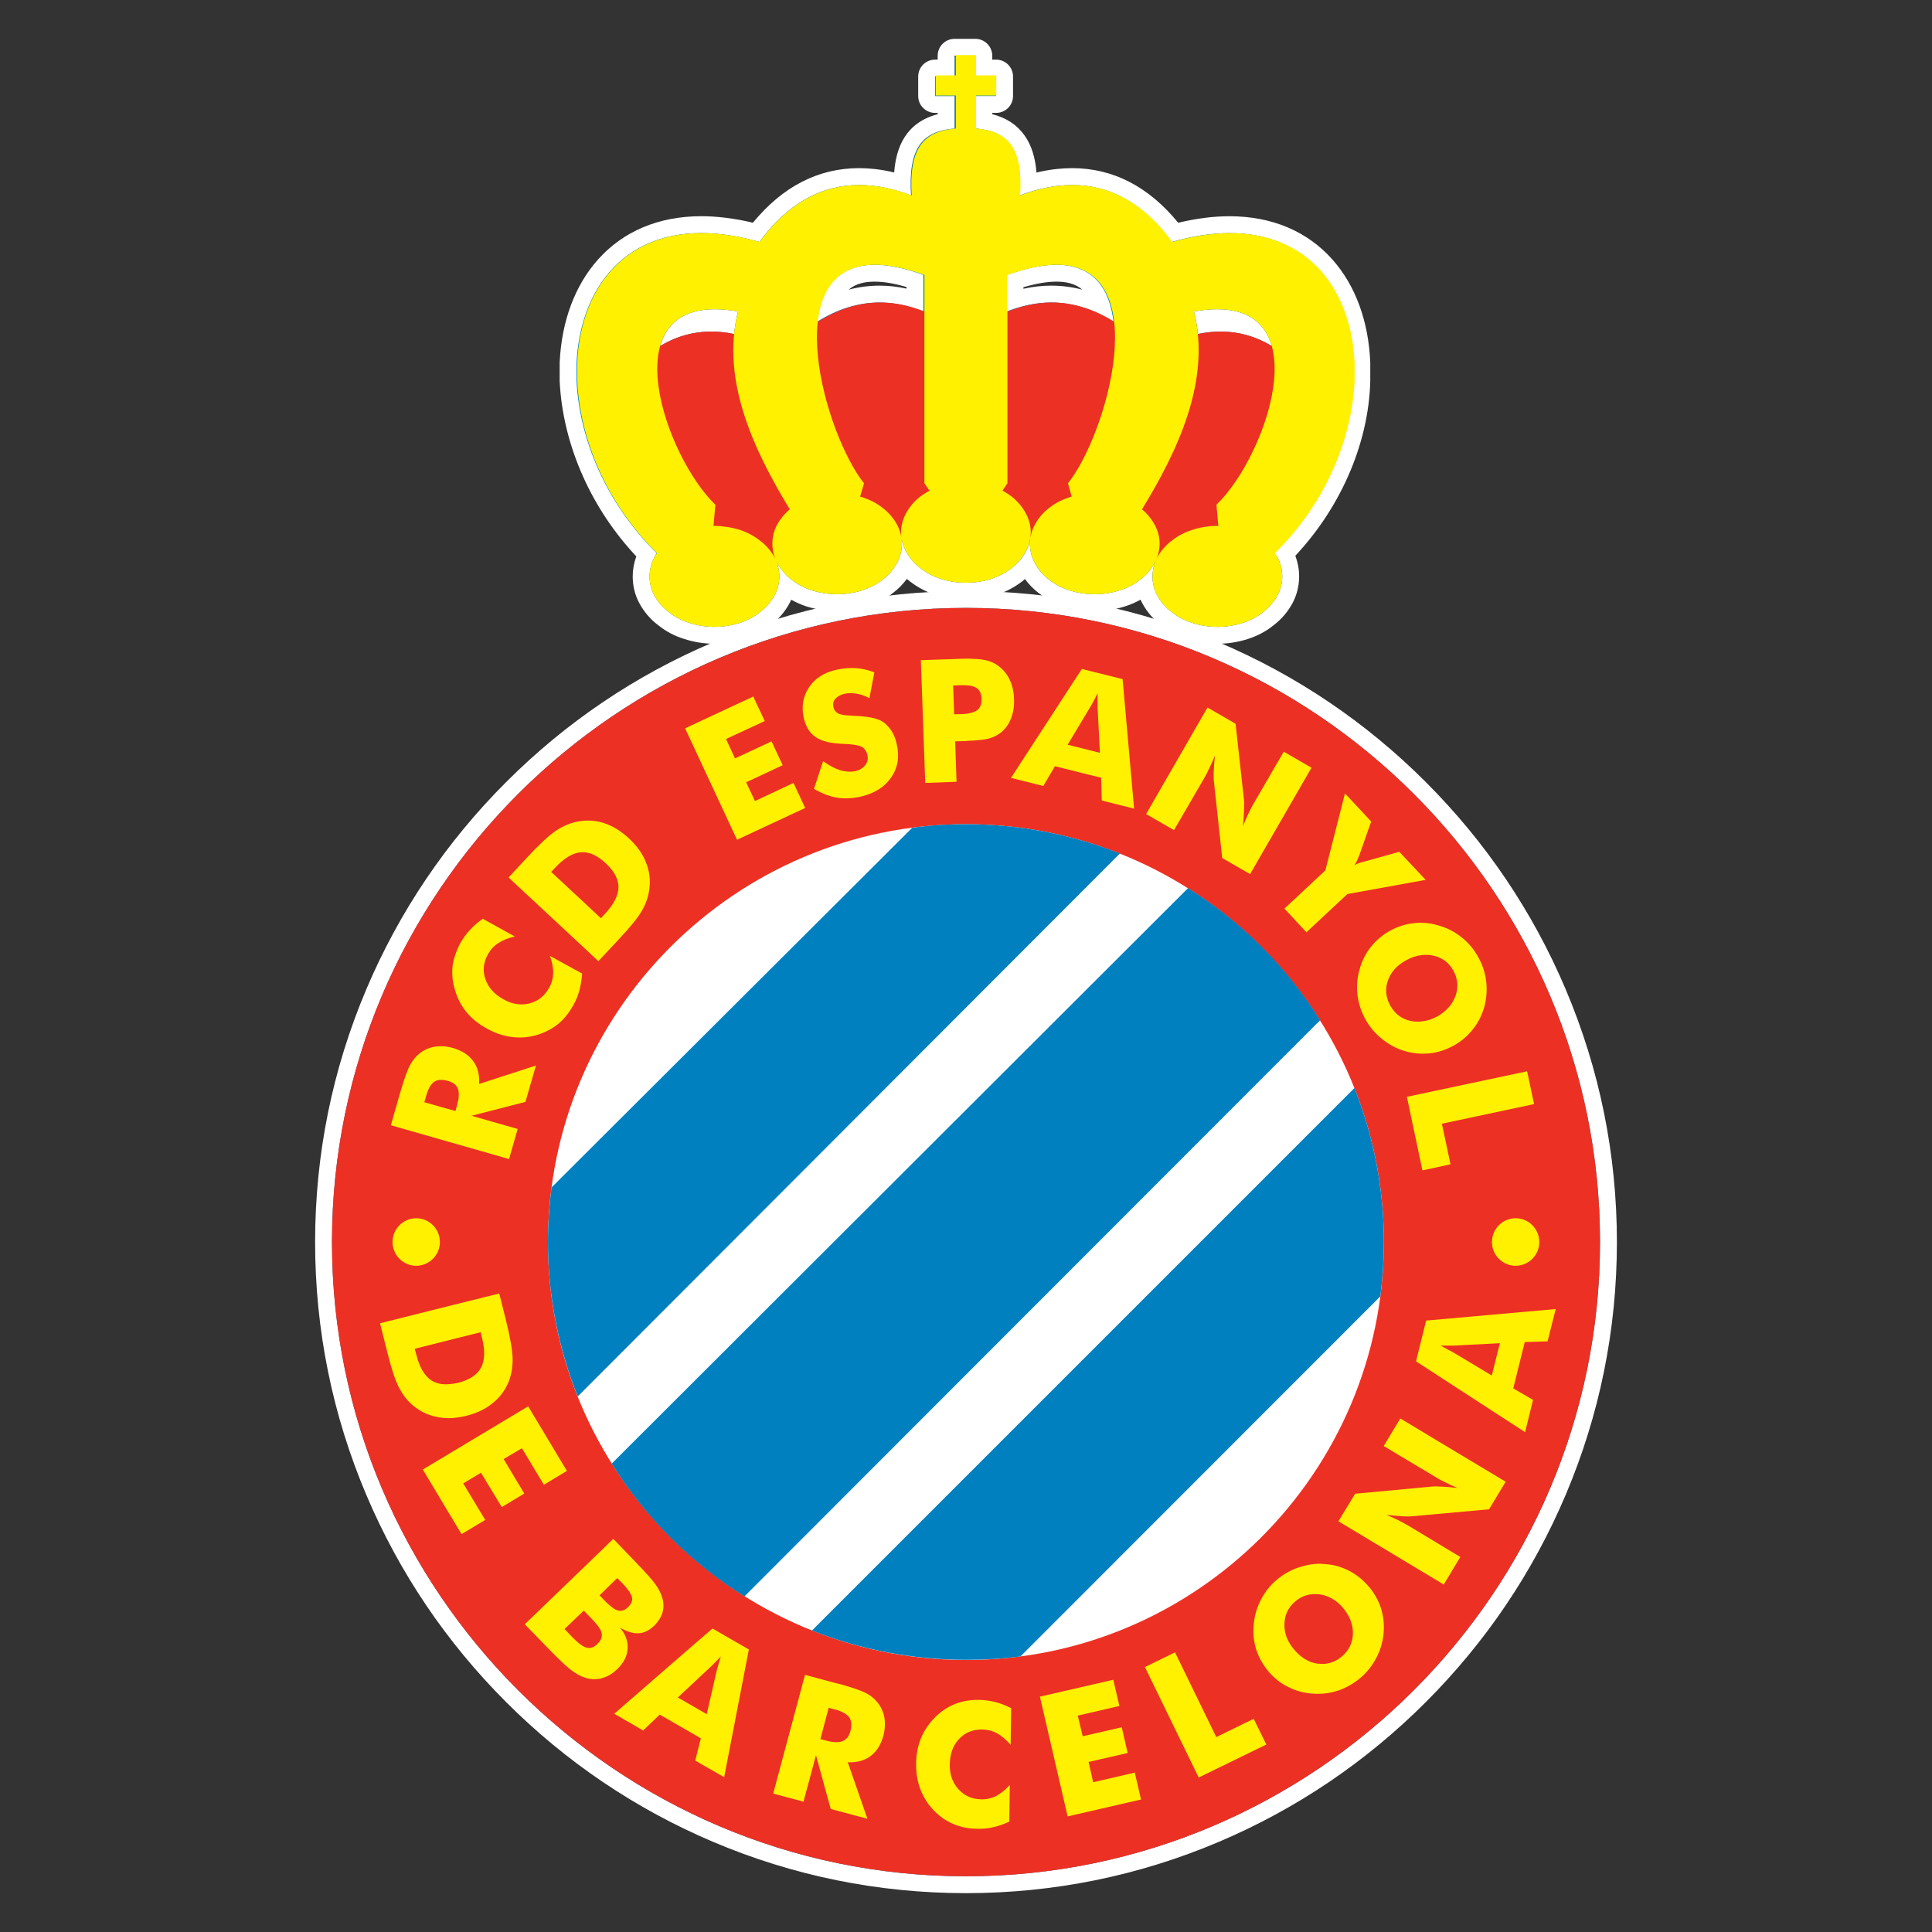
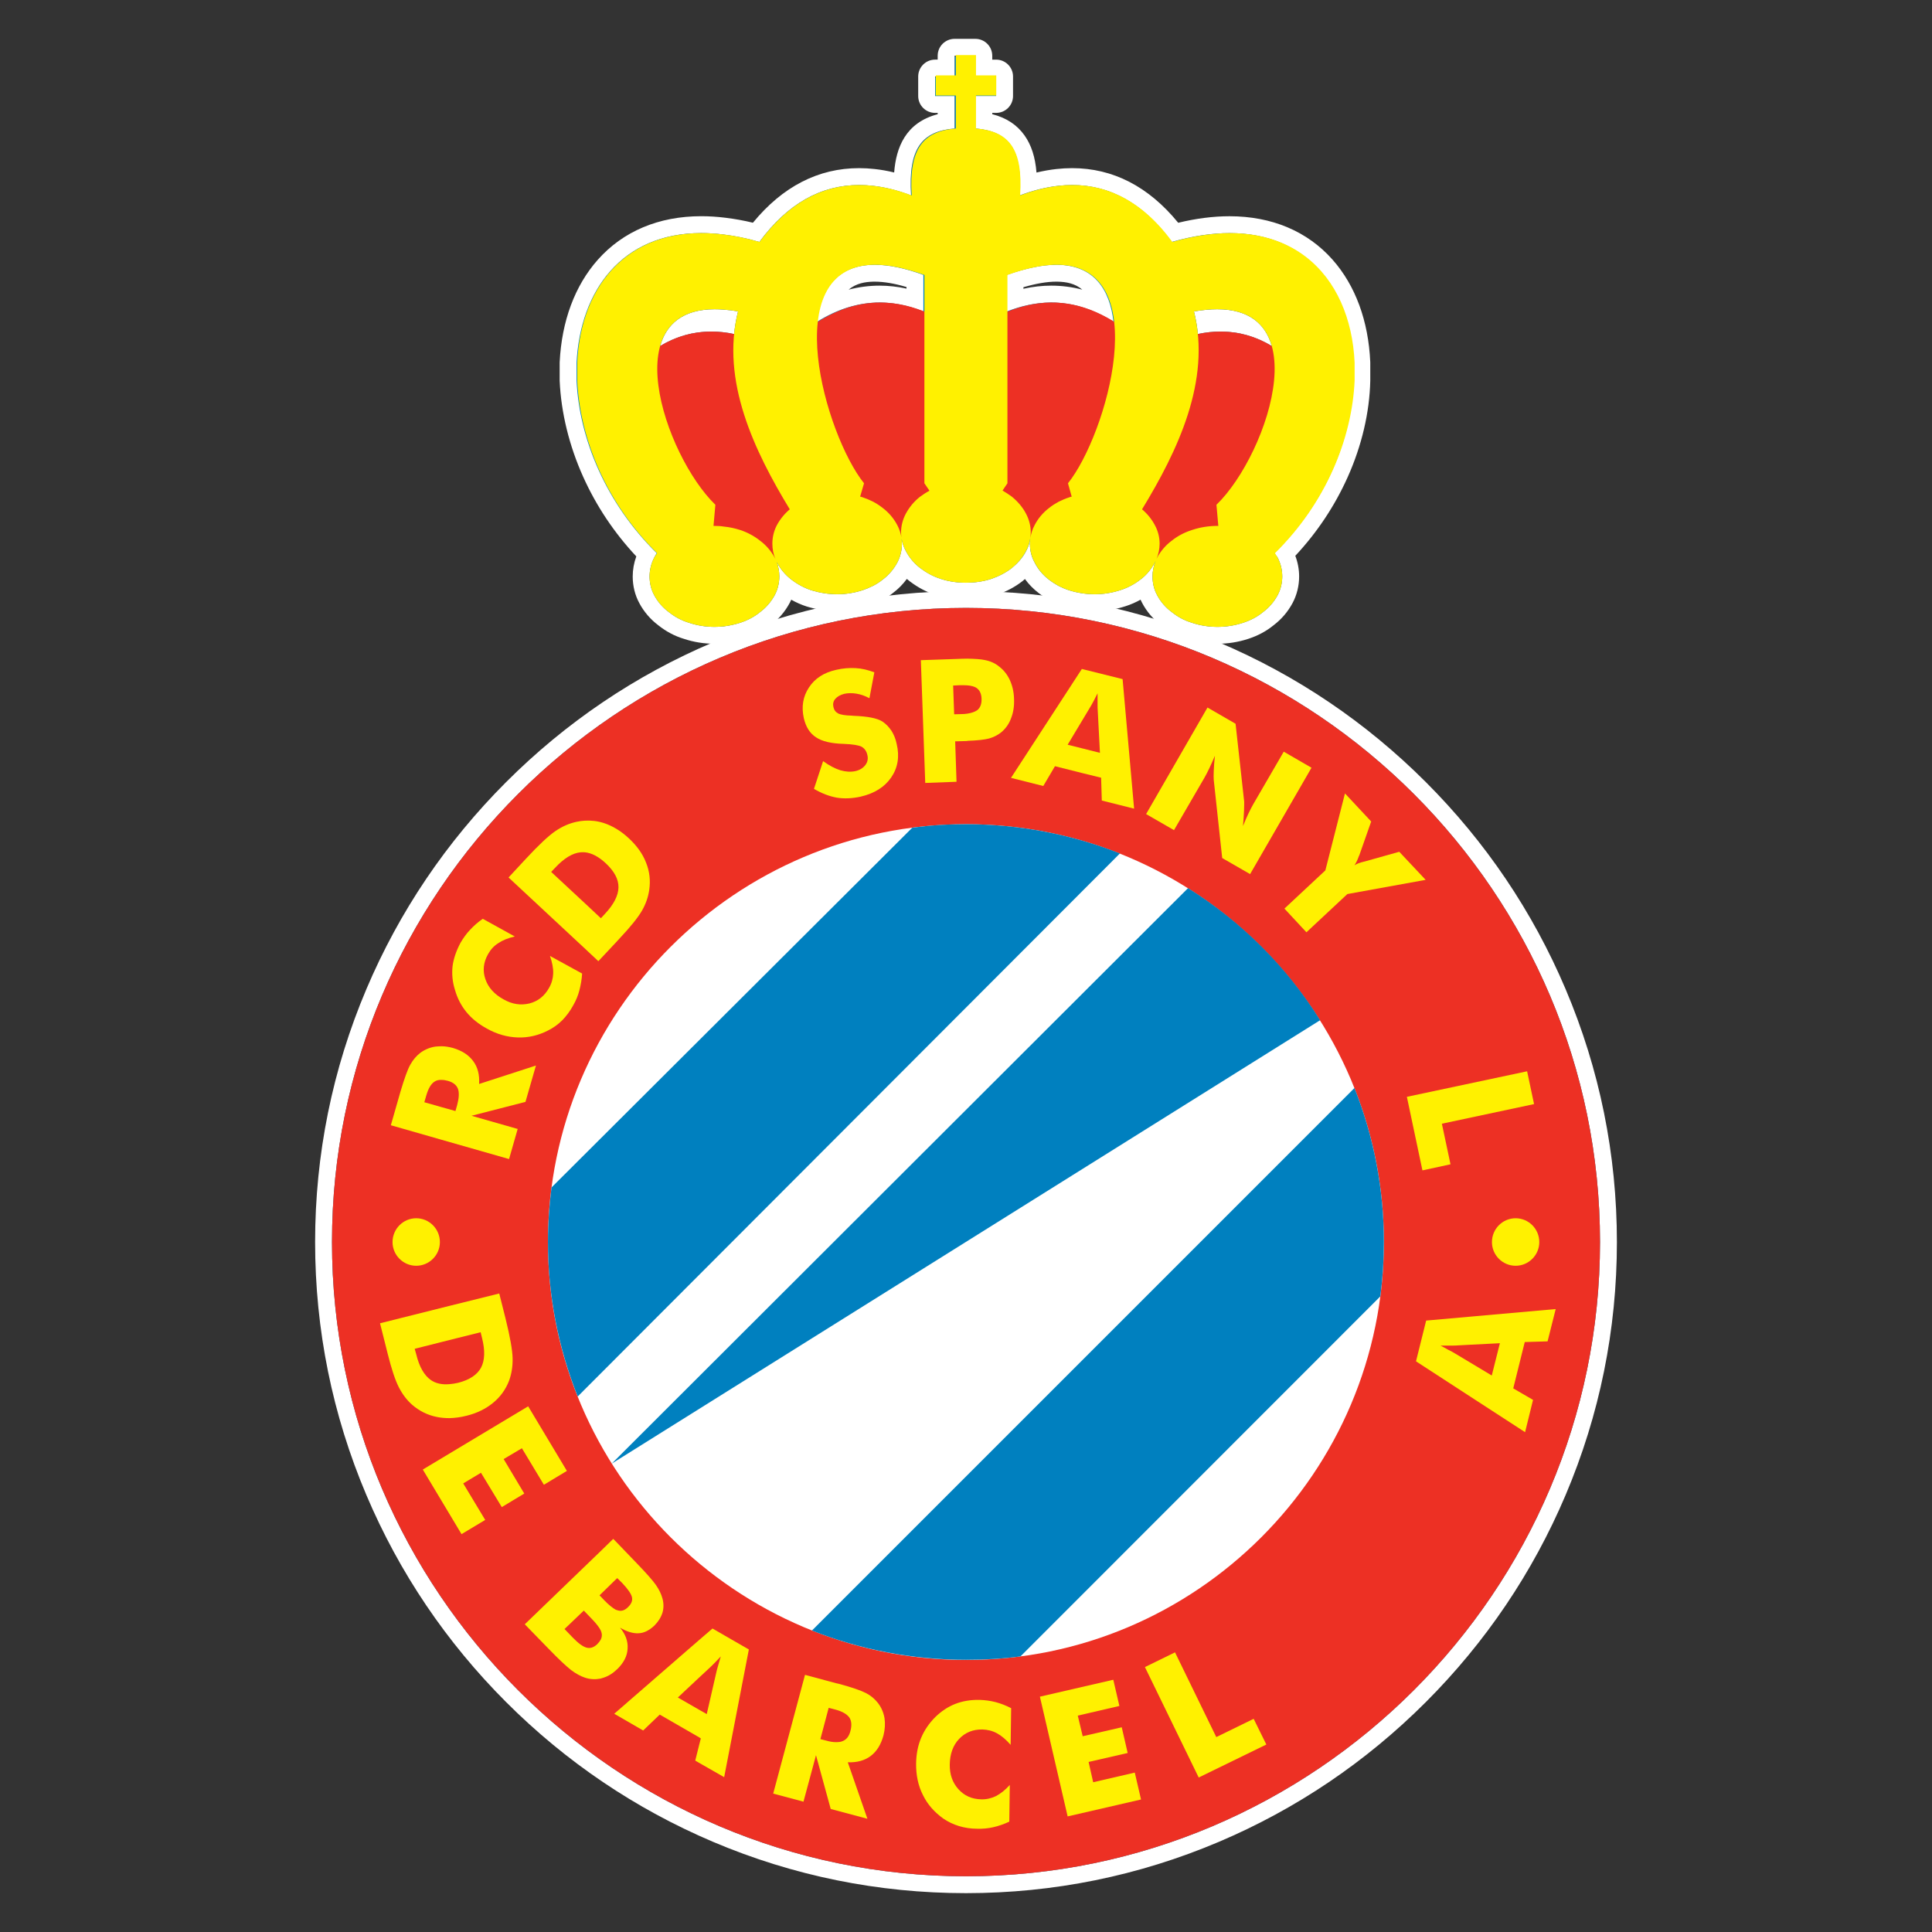
<svg xmlns="http://www.w3.org/2000/svg" version="1.1" id="Слой_1" x="0px" y="0px" viewBox="0 0 1024 1024" style="enable-background:new 0 0 1024 1024;" xml:space="preserve">
  <rect x="0" y="0" width="1024" height="1024" fill="#333333" stroke="none" />
  <g>
    <g>
      <g>
        <path style="fill-rule:evenodd;clip-rule:evenodd;fill:#0080BF;" d="M512.001,322.21     c-185.093,0-336.036,151.031-336.036,336.123c0,185.095,150.944,336.126,336.036,336.126     c185.003,0,336.035-151.031,336.035-336.126     C848.036,473.241,697.003,322.21,512.001,322.21z" />
        <path style="fill:#FFFFFF;" d="M512.001,322.21c185.003,0,336.035,151.031,336.035,336.123     c0,185.095-151.033,336.126-336.035,336.126c-185.093,0-336.036-151.031-336.036-336.126     C175.964,473.241,326.908,322.21,512.001,322.21 M512.001,313.259     c-46.442,0-91.556,9.152-134.088,27.202     c-41.054,17.422-77.952,42.344-109.67,74.073     c-31.715,31.727-56.627,68.635-74.042,109.7     c-18.04,42.539-27.187,87.657-27.187,134.099c0,46.443,9.147,91.562,27.187,134.101     c17.415,41.065,42.326,77.973,74.042,109.7     c31.717,31.729,68.616,56.651,109.67,74.073     c42.533,18.05,87.647,27.202,134.088,27.202c46.421,0,91.522-9.152,134.051-27.202     c41.052-17.423,77.951-42.345,109.673-74.072     c31.723-31.729,56.641-68.637,74.062-109.7     c18.049-42.542,27.201-87.661,27.201-134.102c0-46.441-9.152-91.558-27.201-134.101     c-17.421-41.062-42.339-77.97-74.062-109.699     c-31.722-31.728-68.621-56.649-109.673-74.072     C603.523,322.411,558.421,313.259,512.001,313.259L512.001,313.259z" />
      </g>
      <g>
        <path style="fill-rule:evenodd;clip-rule:evenodd;fill:#0080BF;" d="M346.716,295.589     c-1.613,3.136-2.42,6.542-2.42,9.948c0,3.495,0.807,6.902,2.42,9.859     c1.882,3.585,4.571,6.634,7.709,8.964c3.227,2.599,6.902,4.572,10.846,5.735     c4.303,1.436,8.784,2.154,13.445,2.154c1.613,0,3.317-0.091,4.929-0.269     c2.87-0.358,5.827-0.985,8.606-1.885c3.854-1.252,7.529-3.136,10.667-5.735     c3.226-2.42,5.824-5.468,7.707-8.964c1.613-3.046,2.421-6.453,2.421-9.859     c0-2.69-0.48-5.3-1.425-7.833c-0.071-0.152-0.142-0.315-0.188-0.504     c0.067,0.167,0.125,0.336,0.188,0.504c0.064,0.137,0.128,0.265,0.17,0.393     c1.882,3.586,4.481,6.634,7.618,9.053c3.226,2.51,6.901,4.481,10.757,5.737     c4.392,1.343,8.962,2.061,13.534,2.061c4.661,0,9.144-0.718,13.534-2.151     c1.882-0.627,3.765-1.435,5.557-2.33c1.882-0.986,3.585-2.061,5.198-3.406     c3.138-2.33,5.737-5.468,7.62-8.964c1.613-3.137,2.42-6.452,2.42-9.948     c0-0.807,0-1.704-0.18-2.602c0.449,2.333,1.165,4.483,2.241,6.456     c1.884,3.586,4.484,6.632,7.618,9.053c3.317,2.508,6.903,4.481,10.846,5.736     c4.392,1.433,8.876,2.061,13.446,2.061c4.481,0,9.141-0.628,13.447-2.061     c3.94-1.344,7.617-3.228,10.843-5.736c3.048-2.51,5.734-5.236,7.53-8.731     C544.972,290.285,545.686,288,546.048,286c0.002,0,0.005,0,0.007,0     c-0.09,1-0.172,1.597-0.172,2.471c0,3.496,0.804,6.739,2.51,9.787     c1.791,3.586,4.39,6.554,7.528,8.973c1.615,1.256,3.407,2.38,5.199,3.366     c1.793,0.895,3.674,1.683,5.647,2.311c4.301,1.343,8.872,2.051,13.445,2.051     c4.661,0,9.142-0.723,13.534-2.156c3.943-1.256,7.529-3.139,10.846-5.739     c3.137-2.33,5.648-5.47,7.529-8.965c0.139-0.269,0.265-0.543,0.392-0.815     c-1.093,2.653-1.646,5.452-1.646,8.254c0,3.495,0.808,6.901,2.418,9.859     c1.882,3.585,4.57,6.634,7.71,8.964c3.227,2.599,6.9,4.572,10.846,5.735     c4.301,1.436,8.784,2.154,13.447,2.154c4.57,0,9.141-0.718,13.531-2.154     c3.855-1.252,7.53-3.136,10.667-5.735c3.228-2.42,5.827-5.468,7.708-8.964     c1.616-3.046,2.419-6.453,2.419-9.859c0-3.406-0.803-6.812-2.419-9.948     c-0.446-0.809-1.472-1.613-1.921-2.422C702.162,266.725,716,232.486,717,201.653v-9.413     c-2-46.52-34.108-81.746-96.135-63.998c-16.582-22.676-36.686-32.358-59.99-29.758     c-6.543,0.718-13.378,2.42-20.459,5.108C542.033,78.585,534,69.532,517,68.098V51h11     V41h-11V30h-11v11h-11v10h11v17.098c-17,1.435-24.697,10.488-23.082,35.495     c-7.081-2.688-13.738-4.39-20.282-5.108     c-23.304-2.6-43.483,7.081-60.154,29.758     c-6.634-1.973-13.425-3.228-19.343-3.945C333.304,118.114,308,150.829,305,192.329     v9.233c2,30.834,15.793,65.072,42.773,91.605     C347.235,293.976,347.165,294.781,346.716,295.589z M674.068,183.406     c-11.929-7.18-25.049-9.359-39.168-6.362     c-0.394-3.988-1.074-7.979-2.074-11.962     C657.958,160.606,670.108,169.264,674.068,183.406z M560.64,140.343     c19.079,0.468,27.214,13.144,29.162,30.176C571.421,159.095,553,157.281,533,165.144     v-19.423C544,141.867,553.289,140.163,560.64,140.343z M462.316,140.343     C469.667,140.163,479,141.867,489,145.721v19.401c-19-7.839-37.903-6.014-56.256,5.406     C434.677,153.491,443.269,140.811,462.316,140.343z M383.644,164.096     c2.331,0.179,4.839,0.449,7.53,0.986c-1.001,3.985-1.682,7.976-2.078,11.964     c-14.13-2.999-27.264-0.824-39.189,6.35     C353.463,170.756,363.563,162.498,383.644,164.096z" />
        <path style="fill:#FFFFFF;" d="M516.959,29.541v11.016h11.016v10.328h-11.016v17.212     c17.213,1.435,25.093,10.488,23.477,35.495     c7.081-2.688,13.977-4.39,20.52-5.108c2.461-0.275,4.883-0.412,7.274-0.412     c20.249,0.001,37.965,9.888,52.796,30.17     c11.187-3.201,21.395-4.679,30.64-4.678     c42.014,0.004,63.962,30.546,65.655,68.676v9.413     c-0.689,30.833-14.998,65.072-41.888,91.514c0.449,0.809,1.315,1.613,1.761,2.422     c1.616,3.136,2.419,6.542,2.419,9.948c0,3.406-0.803,6.812-2.419,9.859     c-1.881,3.496-4.48,6.544-7.708,8.964c-3.137,2.599-6.812,4.483-10.667,5.735     c-4.391,1.436-8.961,2.154-13.531,2.154c-4.663,0-9.145-0.718-13.447-2.154     c-3.946-1.163-7.62-3.136-10.846-5.735c-3.14-2.33-5.828-5.379-7.71-8.964     c-1.61-2.957-2.418-6.363-2.418-9.859c0-2.802,0.553-5.601,1.646-8.254     c-0.127,0.272-0.253,0.546-0.392,0.815c-1.881,3.495-4.392,6.635-7.529,8.964     c-3.317,2.599-6.903,4.481-10.846,5.737c-4.392,1.433-8.873,2.154-13.534,2.154     c-4.573,0-9.144-0.713-13.445-2.056c-1.973-0.629-3.854-1.426-5.647-2.322     c-1.792-0.986-3.585-2.13-5.199-3.386c-3.137-2.419-5.736-5.427-7.528-9.013     c-1.706-3.048-2.51-6.373-2.51-9.869c0-0.874,0.082-1.946,0.172-2.634     c-0.002,0-0.004,0-0.007,0c-0.362,2.066-1.076,4.449-2.227,6.488     c-1.796,3.495-4.483,6.385-7.53,8.894c-3.227,2.508-6.903,4.392-10.843,5.736     c-4.306,1.433-8.965,2.061-13.447,2.061c-4.57,0-9.054-0.628-13.446-2.061     c-3.943-1.255-7.529-3.228-10.846-5.736c-3.134-2.42-5.735-5.467-7.618-9.053     c-1.062-1.949-1.774-4.071-2.224-6.372c-0.005-0.028-0.011-0.056-0.016-0.084     c0.005,0.028,0.011,0.056,0.016,0.084c0.164,0.87,0.164,1.736,0.164,2.518     c0,3.495-0.807,6.811-2.42,9.948c-1.882,3.495-4.481,6.634-7.62,8.964     c-1.613,1.345-3.316,2.421-5.198,3.406c-1.793,0.895-3.675,1.702-5.557,2.33     c-4.39,1.433-8.873,2.151-13.534,2.151c-4.572,0-9.142-0.718-13.534-2.061     c-3.855-1.256-7.531-3.228-10.757-5.737c-3.137-2.419-5.736-5.467-7.618-9.053     c-0.042-0.128-0.107-0.256-0.17-0.393c-0.063-0.168-0.121-0.337-0.188-0.504     c0.046,0.189,0.117,0.352,0.188,0.504c0.946,2.533,1.425,5.143,1.425,7.833     c0,3.406-0.808,6.812-2.421,9.859c-1.884,3.496-4.481,6.544-7.707,8.964     c-3.139,2.599-6.814,4.483-10.667,5.735c-2.779,0.899-5.736,1.527-8.606,1.885     c-1.612,0.179-3.316,0.269-4.929,0.269c-4.661,0-9.142-0.718-13.445-2.154     c-3.944-1.163-7.62-3.136-10.846-5.735c-3.138-2.33-5.827-5.379-7.709-8.964     c-1.613-2.957-2.42-6.363-2.42-9.859c0-3.406,0.807-6.812,2.42-9.948     c0.449-0.809,0.81-1.613,1.348-2.422c-26.981-26.533-41.106-60.77-42.483-91.605     v-9.233c1.896-38.096,23.906-68.785,66.055-68.785     c3.766,0,7.702,0.246,11.79,0.753c5.917,0.717,12.414,1.972,19.048,3.945     c14.912-20.283,32.624-30.17,52.874-30.17     c2.389,0,4.814,0.138,7.273,0.412c6.544,0.718,13.186,2.42,20.267,5.108     c-1.615-25.008,5.84-34.061,23.054-35.495V50.886h-10.328V40.558h10.328V29.541     H516.959 M533.484,165.144c8.124-3.199,15.976-4.797,23.672-4.796     c11.22,0,22.107,3.396,33.009,10.171     c-1.948-17.033-10.204-29.708-29.283-30.176c-0.35-0.009-0.703-0.013-1.061-0.013     c-7.154,0-15.845,1.72-26.337,5.391V165.144 M433.058,170.527     c10.899-6.782,21.929-10.18,33.129-10.179c7.66,0,15.401,1.59,23.231,4.774     v-19.401c-9.837-3.671-18.663-5.391-25.831-5.391     c-0.358,0-0.712,0.004-1.062,0.013C443.478,140.811,434.991,153.491,433.058,170.527      M634.899,177.044c4.108-0.872,8.132-1.306,12.066-1.306     c9.587,0,18.644,2.577,27.103,7.668c-3.248-11.6-12.003-19.51-28.917-19.509     c-3.707,0-7.808,0.38-12.326,1.185     C633.826,169.065,634.505,173.055,634.899,177.044 M349.907,183.396     c8.452-5.085,17.511-7.659,27.102-7.658c3.94,0,7.972,0.435,12.087,1.308     c0.396-3.988,1.077-7.979,2.078-11.964c-2.691-0.537-5.199-0.807-7.53-0.986     c-1.667-0.133-3.263-0.197-4.795-0.197     C361.933,163.899,353.168,171.805,349.907,183.396 M516.959,20.591h-11.016     c-4.943,0-8.951,4.008-8.951,8.951v2.066h-1.377     c-4.943,0-8.951,4.008-8.951,8.951v10.328c0,4.943,4.007,8.951,8.951,8.951     h1.377v0.703c-16.995,4.454-22.051,17.663-23.066,30.878     c-3.503-0.851-6.931-1.458-10.328-1.83c-2.762-0.308-5.543-0.465-8.249-0.466     c-21.609-0-40.521,9.727-56.29,28.93c-4.773-1.161-9.648-2.045-14.556-2.64     c-4.366-0.542-8.704-0.818-12.866-0.818c-22.473,0-41.431,7.996-54.824,23.124     c-12.113,13.682-19.088,32.413-20.17,54.167     c-0.007,0.148-0.011,0.297-0.011,0.445v9.233c0,0.133,0.003,0.266,0.009,0.399     c0.749,16.763,5.043,34.291,12.419,50.688     c6.996,15.552,16.466,29.74,28.198,42.257     c-1.256,3.403-1.911,7.018-1.911,10.63c0,5.016,1.203,9.884,3.479,14.083     c2.418,4.581,5.914,8.663,10.123,11.82c4.135,3.303,8.722,5.723,13.639,7.194     c5.154,1.702,10.58,2.566,16.13,2.566c1.958,0,4.004-0.112,5.915-0.324     c0.041-0.004,0.081-0.009,0.122-0.014c3.562-0.445,7.012-1.202,10.254-2.251     c5.101-1.657,9.623-4.085,13.453-7.219c4.17-3.166,7.549-7.118,10.045-11.749     c0.01-0.019,0.021-0.039,0.031-0.058c0.3-0.567,0.581-1.144,0.844-1.73     c2.569,1.453,5.271,2.651,8.013,3.544c0.052,0.017,0.104,0.033,0.156,0.049     c5.322,1.627,10.756,2.452,16.151,2.452c5.553,0,11.041-0.873,16.312-2.593     c0.017-0.006,0.035-0.011,0.052-0.017c2.177-0.725,4.439-1.672,6.725-2.813     c0.052-0.026,0.103-0.052,0.155-0.079c2.536-1.328,4.635-2.699,6.585-4.302     c2.654-2.003,5.062-4.463,7.116-7.255c0.517,0.446,1.048,0.88,1.593,1.3     c0.024,0.019,0.048,0.037,0.072,0.055c4.263,3.224,8.805,5.618,13.499,7.116     c5.08,1.654,10.527,2.492,16.192,2.492c5.696,0,11.323-0.871,16.273-2.519     c0.021-0.007,0.042-0.014,0.063-0.021c5.039-1.719,9.563-4.121,13.447-7.141     c0.066-0.051,0.131-0.104,0.196-0.157c0.432-0.356,0.853-0.714,1.263-1.074     c1.982,2.74,4.389,5.208,7.196,7.374c1.9,1.477,4.042,2.874,6.367,4.153     c0.104,0.057,0.21,0.112,0.316,0.166c2.363,1.18,4.629,2.109,6.927,2.842     c0.017,0.005,0.034,0.011,0.051,0.016c5.234,1.634,10.655,2.462,16.112,2.462     c5.537,0,11.017-0.871,16.286-2.588c2.796-0.893,5.474-2.056,8.013-3.477     c0.273,0.604,0.566,1.196,0.879,1.775c2.418,4.583,5.915,8.667,10.126,11.825     c4.136,3.304,8.723,5.724,13.64,7.195c5.153,1.702,10.579,2.565,16.132,2.565     c5.555,0,11.044-0.874,16.314-2.598c5.075-1.648,9.597-4.076,13.427-7.211     c4.176-3.169,7.555-7.122,10.048-11.754c0.008-0.015,0.017-0.031,0.025-0.047     c2.265-4.27,3.463-9.13,3.463-14.054c0-3.727-0.695-7.455-2.027-10.945     c11.628-12.47,20.977-26.531,27.838-41.884     c7.409-16.579,11.522-34.165,11.895-50.856c0.001-0.067,0.002-0.133,0.002-0.2     v-9.413c0-0.132-0.003-0.265-0.009-0.397     c-0.966-21.753-7.861-40.482-19.94-54.162     c-13.322-15.089-32.222-23.065-54.657-23.068c-8.559,0-17.68,1.163-27.189,3.461     c-15.704-19.217-34.601-28.952-56.248-28.953     c-2.706-0-5.487,0.157-8.267,0.467c-3.47,0.381-7.012,1.007-10.6,1.872     c-0.656-8.166-2.72-14.543-6.285-19.607c-3.98-5.655-9.636-9.401-17.168-11.336     v-0.681h2.066c4.943,0,8.951-4.007,8.951-8.951V40.558     c0-4.943-4.007-8.951-8.951-8.951h-2.066v-2.066     C525.91,24.598,521.903,20.591,516.959,20.591L516.959,20.591z M542.435,152.237     c6.708-1.964,12.537-2.956,17.387-2.956c0.284,0,0.564,0.003,0.841,0.01     c4.34,0.106,9.086,0.877,12.972,4.233c-5.424-1.424-10.897-2.128-16.479-2.128     c-4.825-0-9.747,0.554-14.721,1.654V152.237L542.435,152.237z M449.785,153.523     c4.03-3.406,8.878-4.132,12.96-4.232c0.277-0.007,0.558-0.01,0.842-0.01     c4.897,0,10.651,0.98,16.88,2.858v0.836c-4.781-1.049-9.554-1.578-14.28-1.578     C460.695,151.397,455.218,152.108,449.785,153.523L449.785,153.523z" />
      </g>
    </g>
    <path style="fill-rule:evenodd;clip-rule:evenodd;fill:#ED3024;" d="M848.036,658.333   c0-185.092-151.033-336.123-336.035-336.123c-185.093,0-336.036,151.031-336.036,336.123   c0,185.095,150.944,336.126,336.036,336.126   C697.003,994.459,848.036,843.428,848.036,658.333L848.036,658.333z" />
    <path style="fill-rule:evenodd;clip-rule:evenodd;fill:#ED3024;" d="M610.596,186.772   c-31.908-31.731-62.653-34.956-98.596-9.32   c-36.033-25.635-66.688-22.41-98.597,9.32   c-33.702-19.45-63.103-12.996-85.78,17.748l38.274,92.681l50.195-0.538   c30.564-8.962,62.833-13.265,95.907-11.92   c32.984-1.345,65.344,2.957,95.817,11.92l50.195,0.538l38.363-92.681   C673.609,173.776,644.298,167.322,610.596,186.772L610.596,186.772z" />
    <path style="fill-rule:evenodd;clip-rule:evenodd;fill:#FFF100;" d="M717.976,192.241   c-2.061-46.52-34.596-81.746-96.623-63.998   c-16.582-22.676-36.93-32.358-60.233-29.758c-6.543,0.718-13.356,2.42-20.438,5.108   c1.616-25.008-6.096-34.061-23.394-35.496V50.619h10.756V39.953h-10.756V29.197   h-10.666v10.756h-10.666V50.619h10.666v17.478   c-17.209,1.435-25.008,10.488-23.393,35.496   c-7.081-2.688-13.894-4.39-20.437-5.108   c-23.304-2.601-43.561,7.081-60.232,29.758   c-6.634-1.973-12.997-3.228-18.915-3.945   c-49.835-6.183-75.919,26.532-77.711,68.032v9.233   c1.344,30.834,15.326,65.072,42.306,91.605c-0.538,0.809-1.075,1.613-1.524,2.422   c-1.613,3.136-2.42,6.542-2.42,9.948c0,3.495,0.807,6.902,2.42,9.859   c1.882,3.585,4.571,6.634,7.709,8.964c3.227,2.599,6.902,4.572,10.846,5.735   c4.303,1.436,8.784,2.154,13.445,2.154c1.613,0,3.317-0.091,4.929-0.269   c2.87-0.358,5.827-0.985,8.606-1.885c3.854-1.252,7.529-3.136,10.667-5.735   c3.226-2.42,5.824-5.468,7.708-8.964c1.613-3.046,2.421-6.453,2.421-9.859   c0-2.868-0.538-5.647-1.613-8.336c0.088,0.36,0.269,0.627,0.358,0.896   c1.882,3.586,4.481,6.634,7.618,9.053c3.226,2.51,6.901,4.481,10.757,5.737   c4.392,1.343,8.962,2.061,13.534,2.061c4.661,0,9.144-0.718,13.534-2.151   c1.882-0.627,3.765-1.435,5.557-2.33c1.882-0.986,3.585-2.061,5.198-3.406   c3.138-2.33,5.737-5.468,7.62-8.964c1.613-3.137,2.42-6.452,2.42-9.948   c0-0.807,0-1.704-0.18-2.602c0.449,2.333,1.165,4.483,2.241,6.456   c1.884,3.586,4.484,6.632,7.618,9.053c3.317,2.508,6.903,4.481,10.846,5.736   c4.392,1.433,8.876,2.061,13.446,2.061c4.481,0,9.141-0.627,13.447-2.061   c3.94-1.344,7.617-3.228,10.843-5.736c3.048-2.509,5.734-5.557,7.53-9.053   c1.164-2.062,1.882-4.392,2.241-6.723c-0.092,0.986-0.178,1.972-0.178,2.87   c0,3.495,0.804,6.9,2.51,9.948c1.792,3.586,4.39,6.634,7.528,9.053   c1.615,1.256,3.407,2.42,5.199,3.406c1.793,0.895,3.674,1.703,5.647,2.331   c4.301,1.343,8.872,2.061,13.445,2.061c4.661,0,9.142-0.718,13.534-2.151   c3.943-1.256,7.529-3.137,10.846-5.736c3.137-2.33,5.648-5.468,7.529-8.964   c0.139-0.269,0.265-0.542,0.392-0.815c-1.093,2.653-1.646,5.452-1.646,8.254   c0,3.495,0.808,6.902,2.418,9.859c1.882,3.585,4.57,6.634,7.71,8.964   c3.226,2.599,6.9,4.572,10.846,5.735c4.301,1.436,8.784,2.154,13.446,2.154   c4.57,0,9.141-0.718,13.531-2.154c3.855-1.252,7.53-3.136,10.667-5.735   c3.228-2.42,5.827-5.468,7.708-8.964c1.616-3.046,2.419-6.453,2.419-9.859   c0-3.406-0.803-6.812-2.419-9.948c-0.446-0.809-0.984-1.613-1.433-2.422   c26.89-26.442,40.873-60.681,42.215-91.514V192.241L717.976,192.241z M411.791,278.289   c-1.615,3.048-2.421,6.454-2.421,9.86c0,2.866,0.537,5.645,1.613,8.156   c-0.091-0.181-0.267-0.449-0.358-0.717c-1.884-3.497-4.481-6.546-7.708-8.964   c-3.139-2.511-6.814-4.483-10.667-5.737c-2.779-0.896-5.736-1.524-8.606-1.793   c-1.612-0.269-3.316-0.358-4.929-0.358c-0.18,0-0.358,0-0.538,0l0.986-11.204   c-26.801-25.904-55.214-108.187,4.481-103.437   c2.331,0.179,4.839,0.449,7.53,0.986c-9.233,36.75,8.693,74.037,27.427,104.871   C415.823,272.283,413.491,275.152,411.791,278.289L411.791,278.289z M487.708,263.229   c-3.134,2.421-5.735,5.558-7.618,9.053c-1.613,3.048-2.51,6.454-2.51,9.86   c0,0.897,0.091,1.793,0.178,2.69c-0.357-2.241-1.074-4.392-2.15-6.454   c-1.882-3.585-4.481-6.633-7.62-9.053c-1.613-1.255-3.316-2.422-5.198-3.406   c-1.793-0.896-3.675-1.704-5.557-2.33c-0.447-0.18-0.897-0.269-1.344-0.36   l2.062-7.08c-20.437-25.457-46.251-114.552,4.839-115.807   c7.351-0.18,16.313,1.524,27.159,5.378v110.429l2.69,3.944   C490.936,260.989,489.323,262.065,487.708,263.229L487.708,263.229z M566.049,256.15   l1.973,7.08c-0.451,0.091-0.898,0.18-1.256,0.36   c-1.973,0.626-3.854,1.433-5.647,2.33c-1.792,0.984-3.585,2.061-5.199,3.406   c-3.137,2.421-5.736,5.468-7.528,8.964c-1.166,2.151-1.884,4.392-2.244,6.811   c0.091-0.986,0.181-1.971,0.181-2.957c0-3.406-0.898-6.812-2.51-9.86   c-1.796-3.495-4.483-6.542-7.53-9.053c-1.613-1.164-3.227-2.241-4.93-3.226   l2.599-3.854V145.721c10.846-3.854,19.81-5.558,27.161-5.378   C612.302,141.598,586.485,230.693,566.049,256.15L566.049,256.15z M644.746,267.532   l0.987,11.204c-0.18,0-0.269,0-0.446,0c-4.662,0-9.145,0.718-13.446,2.151   c-3.946,1.255-7.62,3.137-10.846,5.737c-3.14,2.328-5.828,5.467-7.71,8.964   c-0.116,0.227-0.219,0.459-0.326,0.689c1.076-2.593,1.67-5.302,1.67-8.129   c0-3.406-0.894-6.813-2.508-9.771c-1.704-3.226-4.032-6.096-6.814-8.426   c18.735-30.743,36.75-68.121,27.519-104.871   C702.292,152.712,672.623,240.642,644.746,267.532L644.746,267.532z" />
    <path style="fill-rule:evenodd;clip-rule:evenodd;fill:#FFF100;" d="M803.309,645.697   c-6.902,0-12.547,5.647-12.547,12.636c0,6.903,5.645,12.55,12.547,12.55   c6.901,0,12.548-5.647,12.548-12.55C815.858,651.343,810.211,645.697,803.309,645.697   L803.309,645.697z" />
    <path style="fill-rule:evenodd;clip-rule:evenodd;fill:#FFF100;" d="M238.26,751.643   c2.868-0.089,5.827-0.449,8.962-1.255c5.558-1.344,10.219-3.677,14.072-6.812   c3.855-3.137,6.723-7.08,8.515-11.741c1.344-3.677,1.973-7.621,1.884-11.922   c-0.089-4.304-1.346-11.383-3.765-21.154l-3.317-13.176l-26.351,6.542   l-36.839,9.233l3.317,13.177l0.716,2.87c2.062,8.244,4.034,14.159,5.916,17.837   c1.881,3.674,4.212,6.811,7.08,9.322c3.855,3.315,8.158,5.465,13.087,6.451   C233.69,751.463,235.929,751.643,238.26,751.643L238.26,751.643z M220.603,717.761   l-0.809-2.868l18.466-4.661l16.493-4.123l0.717,2.957   c1.704,6.723,1.523,12.01-0.538,15.865c-2.061,3.766-6.094,6.456-12.101,7.978   c-1.613,0.36-3.136,0.626-4.57,0.715c-3.945,0.362-7.261-0.355-9.86-2.148   C224.904,729.054,222.216,724.484,220.603,717.761L220.603,717.761z" />
    <polygon style="fill-rule:evenodd;clip-rule:evenodd;fill:#FFF100;" points="276.623,767.597 288.275,786.958    300.465,779.608 279.94,745.367 224.097,778.89 244.623,813.13 257.173,805.601    245.519,786.24 254.931,780.593 265.956,798.789 277.877,791.619 266.943,773.335    276.623,767.597  " />
    <path style="fill-rule:evenodd;clip-rule:evenodd;fill:#FFF100;" d="M327.087,884.748   c3.495-3.406,5.376-6.992,5.556-10.935c0.269-3.855-1.076-7.62-4.033-11.115   c3.675,2.151,6.992,3.139,9.859,2.96c2.869-0.091,5.648-1.526,8.336-4.035   c2.062-2.061,3.495-4.304,4.304-6.813c0.717-2.419,0.717-5.019,0-7.618   c-0.629-2.331-1.795-4.751-3.498-7.169c-1.702-2.423-5.107-6.277-10.217-11.566   l-11.024-11.471l-1.344-1.344l-6.634,6.454l-40.246,38.809l12.818,13.175   c5.11,5.29,9.054,8.964,11.653,11.026c2.6,1.973,5.109,3.317,7.529,4.125   c2.779,0.896,5.467,0.986,8.246,0.446c0.18-0.086,0.358-0.086,0.538-0.177   c2.69-0.718,5.199-2.062,7.44-4.124   C326.64,885.106,326.817,884.928,327.087,884.748L327.087,884.748z M318.391,869.062   c-0.448,0.806-1.073,1.613-1.882,2.42c-1.793,1.703-3.674,2.33-5.645,1.792   c-1.971-0.538-4.394-2.33-7.351-5.38l-4.303-4.48l10.217-9.768l4.484,4.661   c2.15,2.241,3.674,4.212,4.48,5.825c0.269,0.626,0.449,1.164,0.538,1.704   C319.111,866.911,318.929,867.985,318.391,869.062L318.391,869.062z M320.184,848.088   l-1.793-1.882l-0.627-0.627l0.627-0.627l7.978-7.798l0.806-0.718l2.69,2.688   c3.048,3.227,4.75,5.737,5.112,7.531c0.357,1.793-0.362,3.495-2.154,5.199   c-1.702,1.702-3.495,2.241-5.287,1.702c-0.36-0.091-0.718-0.18-1.166-0.358   C324.758,852.302,322.694,850.689,320.184,848.088L320.184,848.088z" />
    <path style="fill-rule:evenodd;clip-rule:evenodd;fill:#FFF100;" d="M370.648,869.153l-45.087,39.169   l15.327,8.874l8.785-8.428l20.974,12.102l0.806,0.537l-0.806,3.137l-2.151,8.604   l2.151,1.256l13.176,7.529l13.087-67.672l-19.271-11.115L370.648,869.153   L370.648,869.153z M382.033,877.936c-0.627,2.241-1.167,4.123-1.614,5.558   c-0.359,1.435-0.717,2.42-0.807,3.138l-5.018,21.869l-3.944-2.242l-11.383-6.542   l11.383-10.668l5.019-4.66c1.076-0.986,2.06-1.973,3.137-3.048   C379.792,880.267,380.955,879.101,382.033,877.936L382.033,877.936z" />
    <path style="fill-rule:evenodd;clip-rule:evenodd;fill:#FFF100;" d="M465.301,902.585   c-1.613-2.061-3.675-3.854-6.274-5.198c-2.599-1.344-7.44-3.049-14.431-4.93   l-1.615-0.358l-16.313-4.394l-16.851,62.925l16.045,4.3l6.633-24.646   l7.798,28.503l2.688,0.715l16.762,4.483l-10.397-29.938   c4.84,0.18,8.875-0.898,12.101-3.315c3.226-2.422,5.467-6.007,6.811-10.935   c0.807-3.226,0.986-6.276,0.54-9.232   C468.258,907.513,467.094,904.914,465.301,902.585L465.301,902.585z M450.691,917.643   c-0.717,2.689-2.061,4.393-4.123,5.199c-0.986,0.448-2.151,0.538-3.586,0.538   c-1.433,0-3.137-0.268-5.019-0.809l-3.136-0.804l4.391-16.582l3.408,0.895   c0.178,0.089,0.267,0.089,0.357,0.089c3.586,0.987,5.916,2.422,7.171,4.123   C451.318,911.999,451.587,914.507,450.691,917.643L450.691,917.643z" />
    <path style="fill-rule:evenodd;clip-rule:evenodd;fill:#FFF100;" d="M519.17,900.972   c-4.75-0.091-8.964,0.626-12.907,2.151c-3.854,1.523-7.351,3.855-10.486,6.903   c-3.317,3.314-5.827,6.989-7.528,11.023c-1.704,4.034-2.602,8.518-2.691,13.534   c-0.089,6.187,1.075,11.833,3.585,16.759c2.422,5.024,6.094,9.147,10.846,12.553   c2.51,1.703,5.288,3.046,8.246,3.945c2.959,0.893,6.185,1.433,9.771,1.433   c2.868,0.088,5.648-0.18,8.425-0.806c2.779-0.627,5.647-1.615,8.515-2.96   l0.269-19.449c-2.422,2.69-4.93,4.661-7.351,5.916   c-2.418,1.165-5.018,1.793-7.797,1.702c-4.93-0.091-8.965-1.882-12.101-5.379   c-3.139-3.494-4.661-7.798-4.572-13.087c0.089-5.556,1.703-10.128,4.93-13.533   c3.226-3.407,7.349-5.109,12.37-5.021c2.777,0.089,5.378,0.717,7.797,2.062   c2.33,1.254,4.752,3.317,7.171,6.096l0.269-19.45   c-2.779-1.435-5.556-2.512-8.336-3.229   C524.817,901.421,522.039,901.061,519.17,900.972L519.17,900.972z" />
    <polygon style="fill-rule:evenodd;clip-rule:evenodd;fill:#FFF100;" points="579.404,944.623 576.983,933.867    597.688,929.118 594.551,915.493 573.846,920.243 571.249,909.306 593.298,904.196    590.07,890.304 551.17,899.271 565.868,962.731 604.771,953.767 601.454,939.515    579.404,944.623  " />
    <polygon style="fill-rule:evenodd;clip-rule:evenodd;fill:#FFF100;" points="644.657,920.691 622.788,875.784    606.832,883.584 635.335,942.114 671.188,924.635 664.465,911.01 644.657,920.691  " />
-     <path style="fill-rule:evenodd;clip-rule:evenodd;fill:#FFF100;" d="M725.597,841.006h-0.091   c-2.956-3.585-6.453-6.363-10.396-8.424c-4.035-2.062-8.249-3.316-12.819-3.588   c-1.166-0.086-2.241-0.175-3.406-0.175c-3.405,0.089-6.722,0.717-10.038,1.791   c-4.394,1.344-8.336,3.586-11.921,6.543c-3.586,2.957-6.454,6.542-8.516,10.577   c-2.151,4.123-3.495,8.424-3.854,12.905c-0.537,4.661-0.091,9.056,1.166,13.356   c1.344,4.213,3.494,8.158,6.454,11.742c2.957,3.497,6.453,6.365,10.486,8.336   c3.944,2.062,8.247,3.228,12.907,3.585c1.165,0.091,2.241,0.091,3.317,0.091   c3.406,0,6.722-0.538,10.039-1.613c4.392-1.433,8.335-3.675,11.921-6.632   c3.498-2.959,6.365-6.456,8.515-10.577c2.153-4.033,3.497-8.338,3.946-12.999   c0.447-4.57,0-8.961-1.256-13.177C730.706,848.447,728.554,844.593,725.597,841.006   L725.597,841.006z M711.165,878.025c-3.675,3.048-7.797,4.306-12.279,3.765   c-0.178,0-0.358,0-0.537,0c-4.751-0.717-8.874-3.226-12.46-7.528   c-3.586-4.214-5.287-8.695-5.109-13.536c0.091-4.84,2.064-8.873,5.827-12.009   c3.585-3.049,7.709-4.215,12.279-3.678c0.18,0,0.358,0,0.538,0   c4.839,0.718,9.053,3.137,12.548,7.352c3.495,4.213,5.198,8.784,5.11,13.623   C716.902,870.854,714.931,874.799,711.165,878.025L711.165,878.025z" />
-     <path style="fill-rule:evenodd;clip-rule:evenodd;fill:#FFF100;" d="M733.395,766.432l27.607,16.493   c1.344,0.896,3.048,1.793,4.929,2.69c1.884,0.986,4.035,1.97,6.545,3.048   c-3.137-0.36-5.827-0.627-8.158-0.72c-2.33-0.088-3.943-0.177-4.75-0.088   l-41.319,3.855l-8.875,14.609l55.842,33.522l8.784-14.609l-27.519-16.582   c-1.435-0.806-3.046-1.704-4.93-2.691c-1.881-0.894-4.123-1.97-6.631-3.046   c3.048,0.358,5.736,0.537,8.066,0.718c2.333,0.089,3.945,0.177,4.75,0.089   l41.5-3.763l8.784-14.612l-55.84-33.522L733.395,766.432L733.395,766.432z" />
    <path style="fill-rule:evenodd;clip-rule:evenodd;fill:#FFF100;" d="M820.248,710.95l4.304-17.119   l-45.357,4.032l-23.302,2.061l-5.379,21.603l28.681,18.643l29.132,18.913   l4.213-17.12l-10.488-6.096l6.096-24.559L820.248,710.95L820.248,710.95z    M790.672,729.054l-11.476-6.902l-7.797-4.659   c-1.164-0.718-2.42-1.435-3.765-2.062c-1.345-0.718-2.69-1.524-4.123-2.241   c2.33,0,4.212,0,5.736,0c1.524,0,2.599,0,3.228-0.089l6.72-0.36l15.778-0.806   L790.672,729.054L790.672,729.054z" />
    <path style="fill-rule:evenodd;clip-rule:evenodd;fill:#FFF100;" d="M208.053,658.333   c0,6.903,5.647,12.55,12.55,12.55c6.902,0,12.547-5.647,12.547-12.55   c0-6.99-5.645-12.636-12.547-12.636C213.7,645.697,208.053,651.343,208.053,658.333   L208.053,658.333z" />
    <path style="fill-rule:evenodd;clip-rule:evenodd;fill:#FFF100;" d="M269.809,614.324l4.572-15.956   l-24.469-6.989l28.594-7.351l5.556-19.272l-30.116,9.771   c0.269-4.841-0.717-8.875-3.137-12.101c-2.331-3.226-5.916-5.559-10.755-6.989   c-2.062-0.543-4.034-0.901-6.007-0.901c-1.075,0-2.239,0.092-3.317,0.183   c-2.957,0.447-5.647,1.612-7.977,3.317c-2.061,1.61-3.854,3.674-5.288,6.271   c-1.433,2.511-3.137,7.351-5.199,14.252l-5.107,17.838l26.888,7.707   L269.809,614.324L269.809,614.324z M224.904,584.208l0.986-3.406   c1.077-3.766,2.51-6.274,4.303-7.441c0.986-0.718,2.33-1.075,3.854-0.986   c1.076,0,2.241,0.181,3.495,0.54c2.688,0.806,4.393,2.148,5.201,4.212   c0.715,2.059,0.537,4.929-0.45,8.606l-0.895,3.137l-7.351-2.062L224.904,584.208   L224.904,584.208z" />
    <path style="fill-rule:evenodd;clip-rule:evenodd;fill:#FFF100;" d="M247.222,536.432   c2.78,3.406,6.365,6.276,10.755,8.696c5.379,3.047,10.937,4.57,16.493,4.749   c5.558,0.181,10.937-1.075,16.134-3.763c2.689-1.346,5.201-3.138,7.441-5.379   c2.15-2.241,4.121-4.839,5.825-7.977c1.433-2.51,2.51-5.109,3.226-7.887   c0.718-2.782,1.256-5.739,1.435-8.875l-17.031-9.32   c1.166,3.405,1.793,6.453,1.702,9.231c-0.088,2.688-0.806,5.288-2.15,7.618   c-2.42,4.392-5.916,7.171-10.486,8.335c-4.572,1.076-9.054,0.451-13.625-2.149   c-4.932-2.69-8.156-6.277-9.682-10.757c-1.522-4.393-1.073-8.874,1.435-13.266   c1.344-2.421,3.137-4.392,5.468-5.825c2.241-1.525,5.109-2.689,8.693-3.497   l-16.978-9.383c-2.581,1.786-4.812,3.747-6.774,5.888   c-1.972,2.06-3.586,4.392-5.018,6.811c-2.242,4.214-3.675,8.336-4.214,12.37   c-0.447,4.123-0.089,8.336,1.255,12.548   C242.383,529.084,244.445,533.027,247.222,536.432L247.222,536.432z" />
    <path style="fill-rule:evenodd;clip-rule:evenodd;fill:#FFF100;" d="M255.828,486.955l0.051,0.028   c0.013-0.009,0.026-0.019,0.038-0.028H255.828L255.828,486.955z" />
    <path style="fill-rule:evenodd;clip-rule:evenodd;fill:#FFF100;" d="M317.137,509.453l9.322-9.95   l1.973-2.15c5.825-6.186,9.769-11.115,11.832-14.701   c2.059-3.585,3.315-7.26,3.854-11.025c0.717-5.019,0.179-9.77-1.704-14.43   c-1.79-4.661-4.84-8.875-9.052-12.818c-4.215-3.945-8.694-6.633-13.355-8.158   c-3.317-1.075-6.634-1.433-10.039-1.253c-1.435,0.089-2.957,0.268-4.483,0.627   c-3.765,0.807-7.438,2.421-11.024,4.84c-3.586,2.42-8.785,7.26-15.687,14.7   l-9.231,9.949l40.425,37.645L317.137,509.453L317.137,509.453z M292.129,462.127   l2.062-2.151c4.75-5.11,9.322-7.887,13.625-8.247c0.717-0.089,1.433,0,2.151,0   c3.674,0.36,7.351,2.331,11.114,5.827c4.573,4.303,6.811,8.515,6.722,12.818   c-0.089,4.303-2.508,9.053-7.258,14.072l-2.062,2.241l-8.515-7.977   L292.129,462.127L292.129,462.127z" />
-     <polygon style="fill-rule:evenodd;clip-rule:evenodd;fill:#FFF100;" points="426.759,428.245 420.574,414.979    400.137,424.57 395.476,414.621 414.837,405.568 408.921,392.93 389.562,401.983    384.812,391.675 405.337,382.173 399.242,369.177 363.118,386.028 390.635,445.096    426.759,428.245  " />
    <path style="fill-rule:evenodd;clip-rule:evenodd;fill:#FFF100;" d="M472.47,387.283   c-1.343-1.971-2.867-3.586-4.748-4.841c-2.782-1.792-7.89-2.777-15.33-3.048   c-0.358,0-0.628-0.088-0.895-0.088c-3.408-0.091-5.827-0.449-7.26-1.166   c-1.346-0.718-2.151-1.793-2.511-3.408c-0.358-1.613-0.089-3.046,0.987-4.301   c1.077-1.255,2.688-2.151,4.749-2.689c2.062-0.449,4.215-0.449,6.455-0.089   c2.241,0.358,4.572,1.165,6.902,2.42l2.599-13.715   c-3.315-1.253-6.543-2.061-9.949-2.239c-3.317-0.18-6.812,0.089-10.219,0.895   c-6.543,1.435-11.383,4.572-14.52,9.413c-3.137,4.75-4.034,10.128-2.69,16.224   c1.075,4.661,3.226,8.067,6.454,10.128c3.136,2.152,8.067,3.317,14.7,3.495   c4.75,0.18,7.976,0.717,9.5,1.524c1.525,0.897,2.6,2.331,3.048,4.481   c0.449,1.884,0.089,3.675-1.075,5.201c-1.255,1.612-2.959,2.688-5.288,3.225   c-2.51,0.538-5.199,0.36-7.978-0.447c-2.868-0.897-5.915-2.51-9.142-4.841   l-4.839,14.701c4.123,2.419,8.155,3.943,12.099,4.661   c3.943,0.626,8.158,0.448,12.639-0.538c7.349-1.704,12.727-5.11,16.224-10.219   c3.495-5.109,4.481-11.026,2.868-17.748   C474.712,391.586,473.727,389.254,472.47,387.283L472.47,387.283z" />
    <path style="fill-rule:evenodd;clip-rule:evenodd;fill:#FFF100;" d="M506.981,414.353l-0.718-21.423   l3.228-0.091l2.959-0.088c0.177,0,0.268,0,0.357-0.091   c5.199-0.178,9.055-0.627,11.473-1.255c2.51-0.717,4.661-1.882,6.454-3.317   c2.33-1.971,4.124-4.481,5.198-7.529c1.166-2.957,1.704-6.363,1.522-10.217   c-0.088-3.675-0.895-6.992-2.239-9.949c-1.346-2.87-3.228-5.289-5.738-7.171   c-2.059-1.704-4.661-2.869-7.617-3.408c-1.971-0.446-5.11-0.627-9.055-0.716   c-1.882,0-3.943,0.089-6.185,0.18l-18.554,0.627l2.33,65.073L506.981,414.353   L506.981,414.353z M508.775,363.172c1.522,0,2.866,0,4.032,0.089   c2.061,0.18,3.675,0.626,4.75,1.344c1.704,1.166,2.6,3.048,2.689,5.737   c0.091,2.868-0.716,4.841-2.331,6.094c-1.164,0.808-2.868,1.435-5.109,1.793   c-1.075,0.178-2.33,0.268-3.675,0.268l-3.405,0.091l-0.54-15.238L508.775,363.172   L508.775,363.172z" />
    <path style="fill-rule:evenodd;clip-rule:evenodd;fill:#FFF100;" d="M552.963,416.594l6.184-10.488   l15.329,3.855l9.141,2.24l0.36,12.101l17.12,4.301l-6.096-68.661l-20.525-5.109   l-1.075-0.268l-37.557,57.724L552.963,416.594L552.963,416.594z M574.475,380.381   l2.957-4.93c0.718-1.164,1.435-2.42,2.149-3.765   c0.63-1.344,1.435-2.689,2.153-4.213c0,2.422,0,4.303,0,5.827   c0,1.433,0,2.599,0.091,3.226l1.164,22.499l-8.513-2.153l-8.607-2.15   L574.475,380.381L574.475,380.381z" />
    <path style="fill-rule:evenodd;clip-rule:evenodd;fill:#FFF100;" d="M638.384,412.201   c0.807-1.435,1.701-3.137,2.597-5.021c0.898-1.881,1.882-4.123,2.96-6.632   c-0.361,3.048-0.54,5.736-0.629,8.067c-0.089,2.33-0.089,3.854,0,4.752   l4.481,41.409l14.79,8.517l32.536-56.38l-14.701-8.515l-16.133,27.785   c-0.807,1.435-1.703,3.139-2.599,5.021c-0.898,1.881-1.884,4.123-2.869,6.631   c0.27-3.136,0.451-5.825,0.539-8.155c0.088-2.33,0.088-3.945,0.088-4.75   l-4.57-41.322l-14.88-8.604l-32.537,56.468l14.789,8.515L638.384,412.201   L638.384,412.201z" />
    <path style="fill-rule:evenodd;clip-rule:evenodd;fill:#FFF100;" d="M692.431,494.127l21.692-20.259   l41.499-7.529l-13.982-14.878l-18.197,5.109c-0.091,0-0.357,0.089-0.716,0.18   c-1.973,0.448-3.585,1.075-4.841,1.881c0.897-1.344,1.705-2.957,2.331-4.84   c0.181-0.18,0.181-0.449,0.269-0.538l6.274-17.837l-13.894-14.88l-10.397,40.784   l-21.691,20.257L692.431,494.127L692.431,494.127z" />
-     <path style="fill-rule:evenodd;clip-rule:evenodd;fill:#FFF100;" d="M749.528,489.286   c-4.483,0.446-8.693,1.792-12.818,4.032c-4.035,2.242-7.438,5.201-10.219,8.696   c-2.777,3.495-4.749,7.528-5.916,11.92c-1.256,4.392-1.612,8.873-1.075,13.445   c0.537,4.481,1.971,8.874,4.213,12.91c2.239,4.031,5.199,7.528,8.782,10.397   c3.586,2.865,7.531,5.018,11.922,6.363c3.046,0.897,6.094,1.344,9.142,1.435   c1.344,0,2.779-0.091,4.123-0.181c4.483-0.448,8.695-1.882,12.819-4.123   c4.034-2.239,7.438-5.199,10.217-8.693c2.78-3.495,4.75-7.441,6.007-11.832   c1.164-4.483,1.524-8.965,0.986-13.537c-0.538-4.572-1.973-8.87-4.212-12.815   c-2.244-4.124-5.199-7.621-8.785-10.487c-3.584-2.87-7.529-4.932-11.922-6.185   c-3.048-0.987-6.183-1.524-9.232-1.524   C752.216,489.017,750.872,489.107,749.528,489.286L749.528,489.286z M759.656,506.496   c4.751,1.075,8.338,3.674,10.666,7.977c2.333,4.214,2.78,8.693,1.167,13.268   c-1.613,4.571-4.841,8.246-9.59,10.935c-2.78,1.523-5.559,2.418-8.338,2.688   c-1.973,0.266-4.033,0.18-6.006-0.271c-4.75-1.074-8.244-3.763-10.665-8.066   c-2.422-4.393-2.87-8.874-1.256-13.356c1.615-4.481,4.841-8.156,9.771-10.757   c2.69-1.524,5.467-2.419,8.156-2.688   C755.622,505.958,757.684,506.047,759.656,506.496L759.656,506.496z" />
    <polygon style="fill-rule:evenodd;clip-rule:evenodd;fill:#FFF100;" points="753.921,620.329 768.8,617.103    764.228,595.589 813.08,585.192 809.404,567.804 745.673,581.339 753.921,620.329  " />
    <path style="fill-rule:evenodd;clip-rule:evenodd;fill:#FFFFFF;" d="M733.484,658.333   c0-122.079-99.494-221.484-221.484-221.484c-121.991,0-221.574,99.404-221.574,221.484   c0,121.991,99.583,221.486,221.574,221.486   C633.991,879.819,733.484,780.324,733.484,658.333L733.484,658.333z" />
    <path style="fill-rule:evenodd;clip-rule:evenodd;fill:#0080BF;" d="M593.567,452.356   c-25.817-10.219-53.603-15.507-81.566-15.507c-9.502,0-19.093,0.538-28.504,1.884   l-191.189,190.649c-1.163,9.591-1.881,19.181-1.881,28.951   c0,27.968,5.379,55.754,15.775,81.836L593.567,452.356L593.567,452.356z" />
-     <path style="fill-rule:evenodd;clip-rule:evenodd;fill:#0080BF;" d="M699.693,540.735   c-17.657-28.324-41.68-52.256-70.005-70.003L324.216,775.754   c17.928,28.683,41.949,52.614,70.365,70.362L699.693,540.735L699.693,540.735z" />
+     <path style="fill-rule:evenodd;clip-rule:evenodd;fill:#0080BF;" d="M699.693,540.735   c-17.657-28.324-41.68-52.256-70.005-70.003L324.216,775.754   L699.693,540.735L699.693,540.735z" />
    <path style="fill-rule:evenodd;clip-rule:evenodd;fill:#0080BF;" d="M731.602,687.108   c1.255-9.77,1.882-19.273,1.882-28.775c0-27.963-5.288-55.662-15.598-81.656   L430.344,864.223c26.084,10.306,53.779,15.505,81.656,15.505   c9.59,0,19.27-0.538,28.862-1.793L731.602,687.108L731.602,687.108z" />
  </g>
</svg>